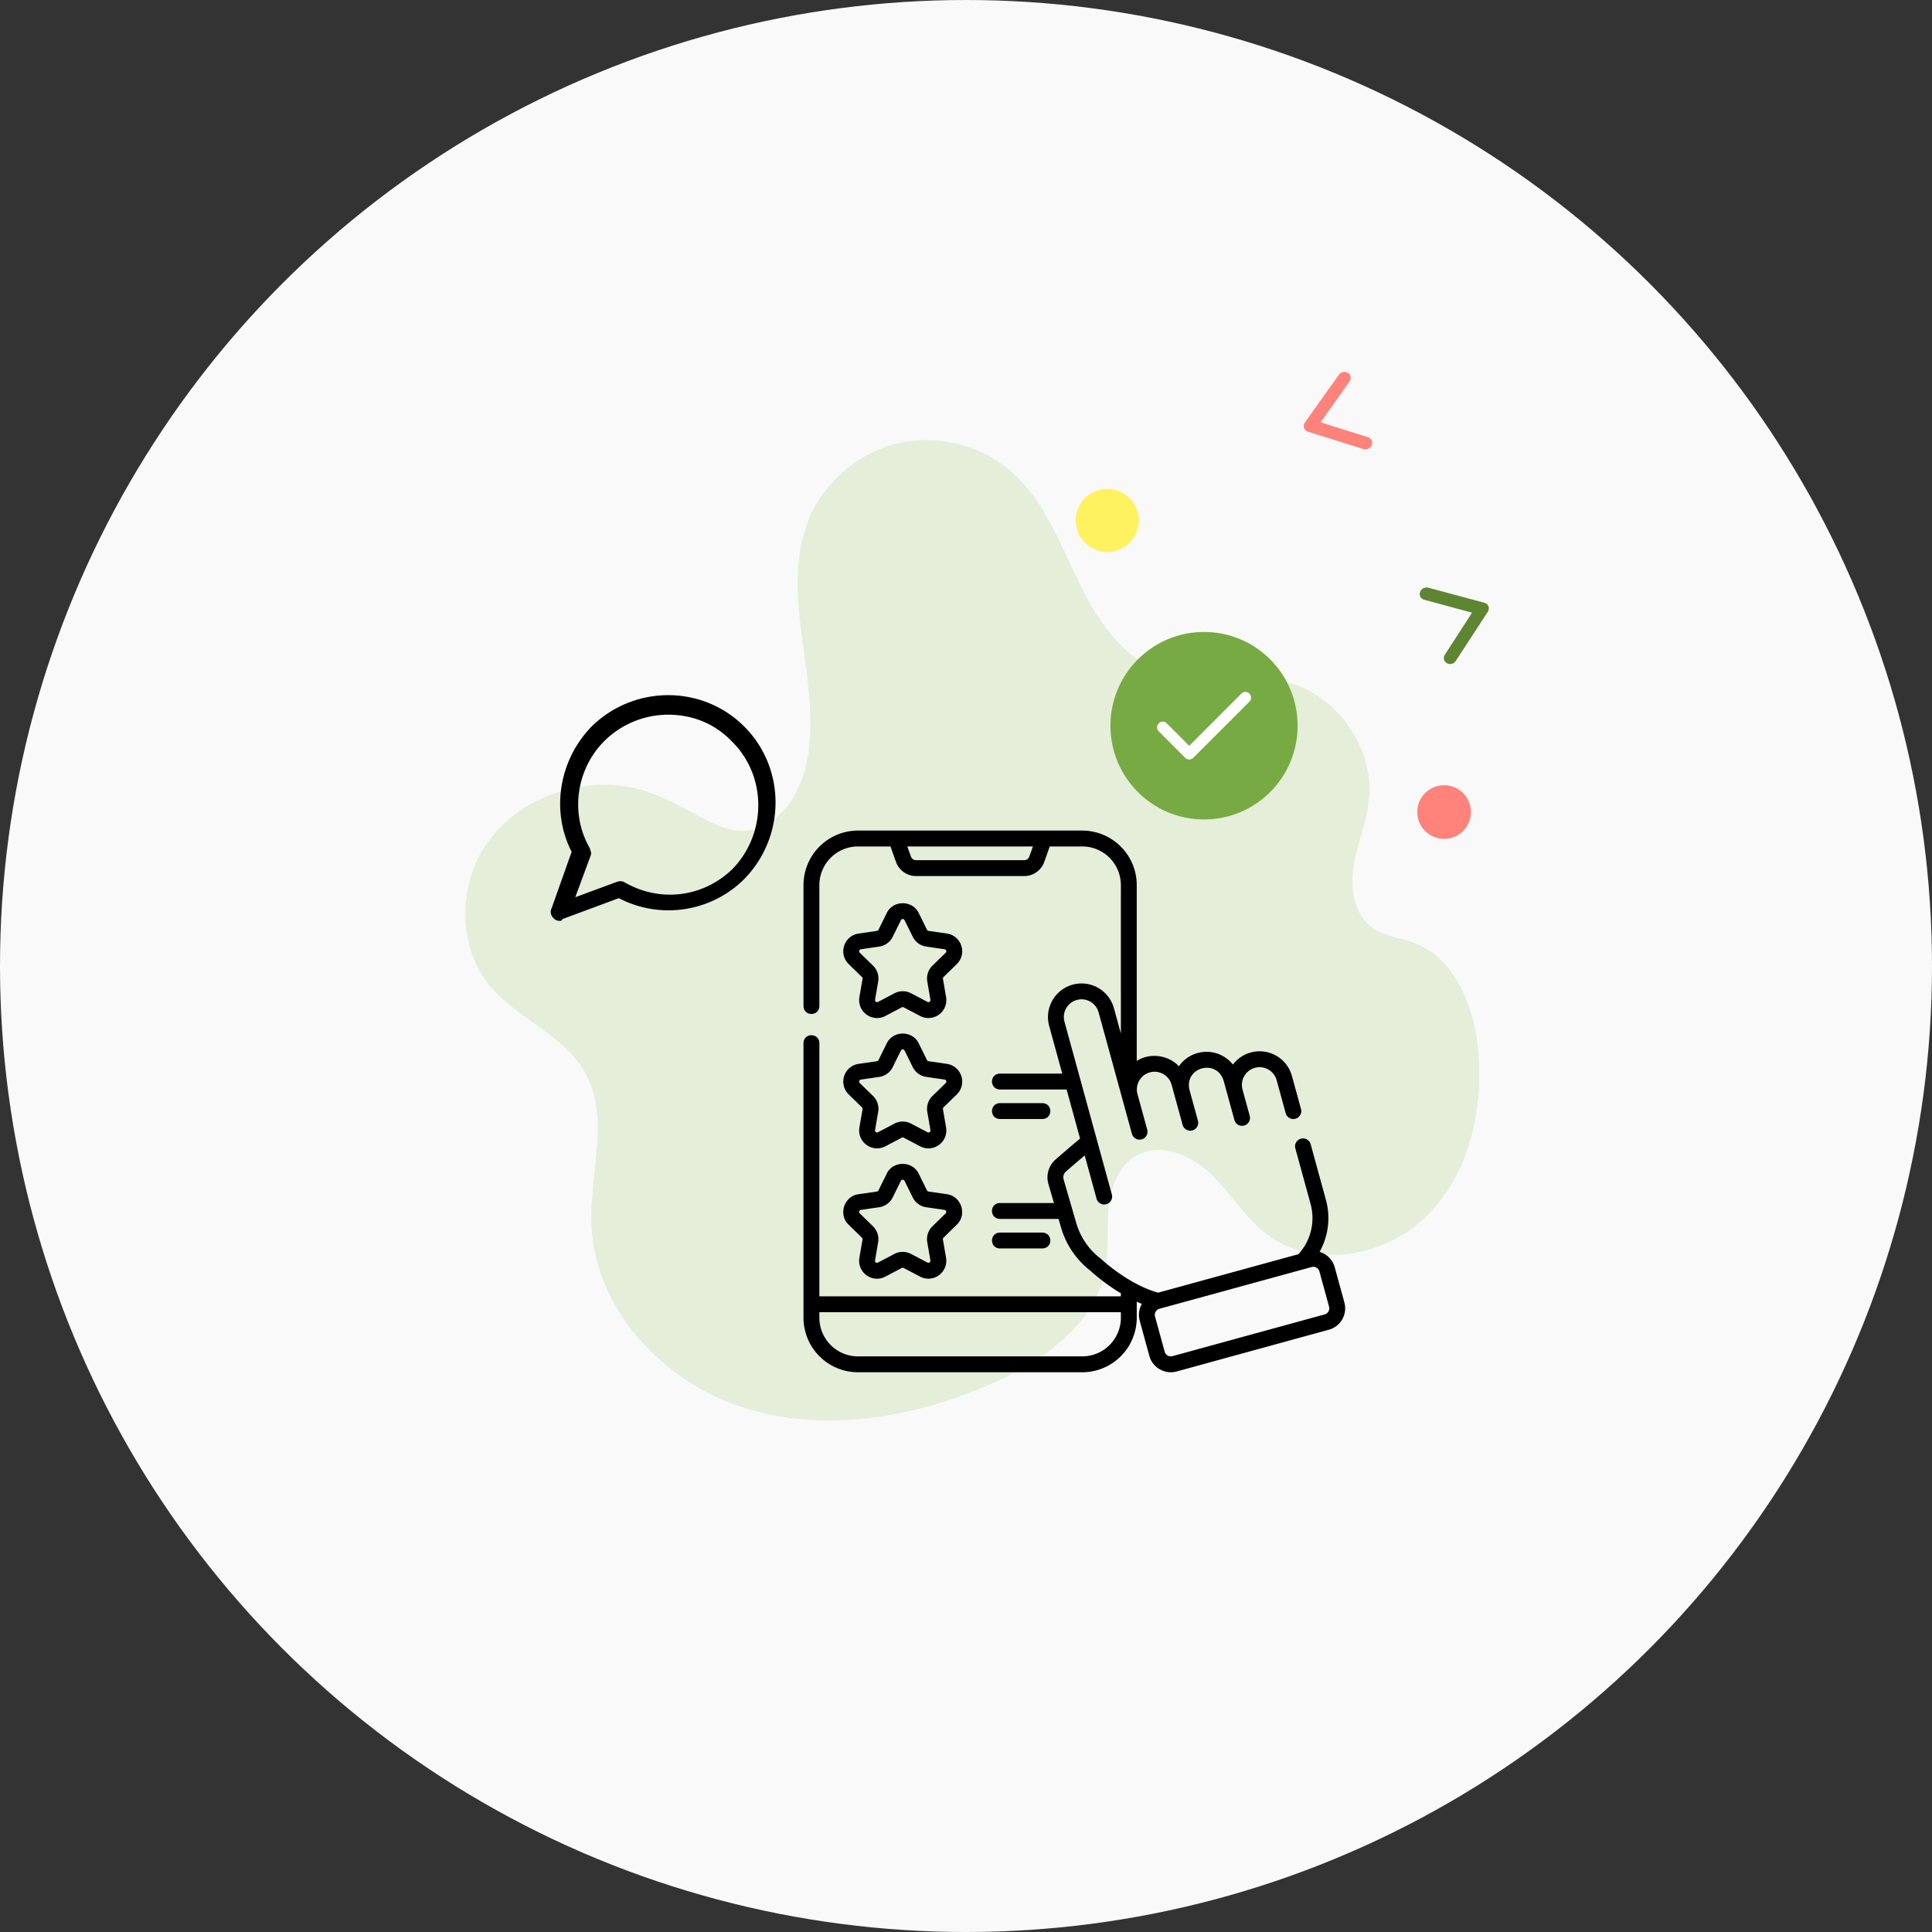
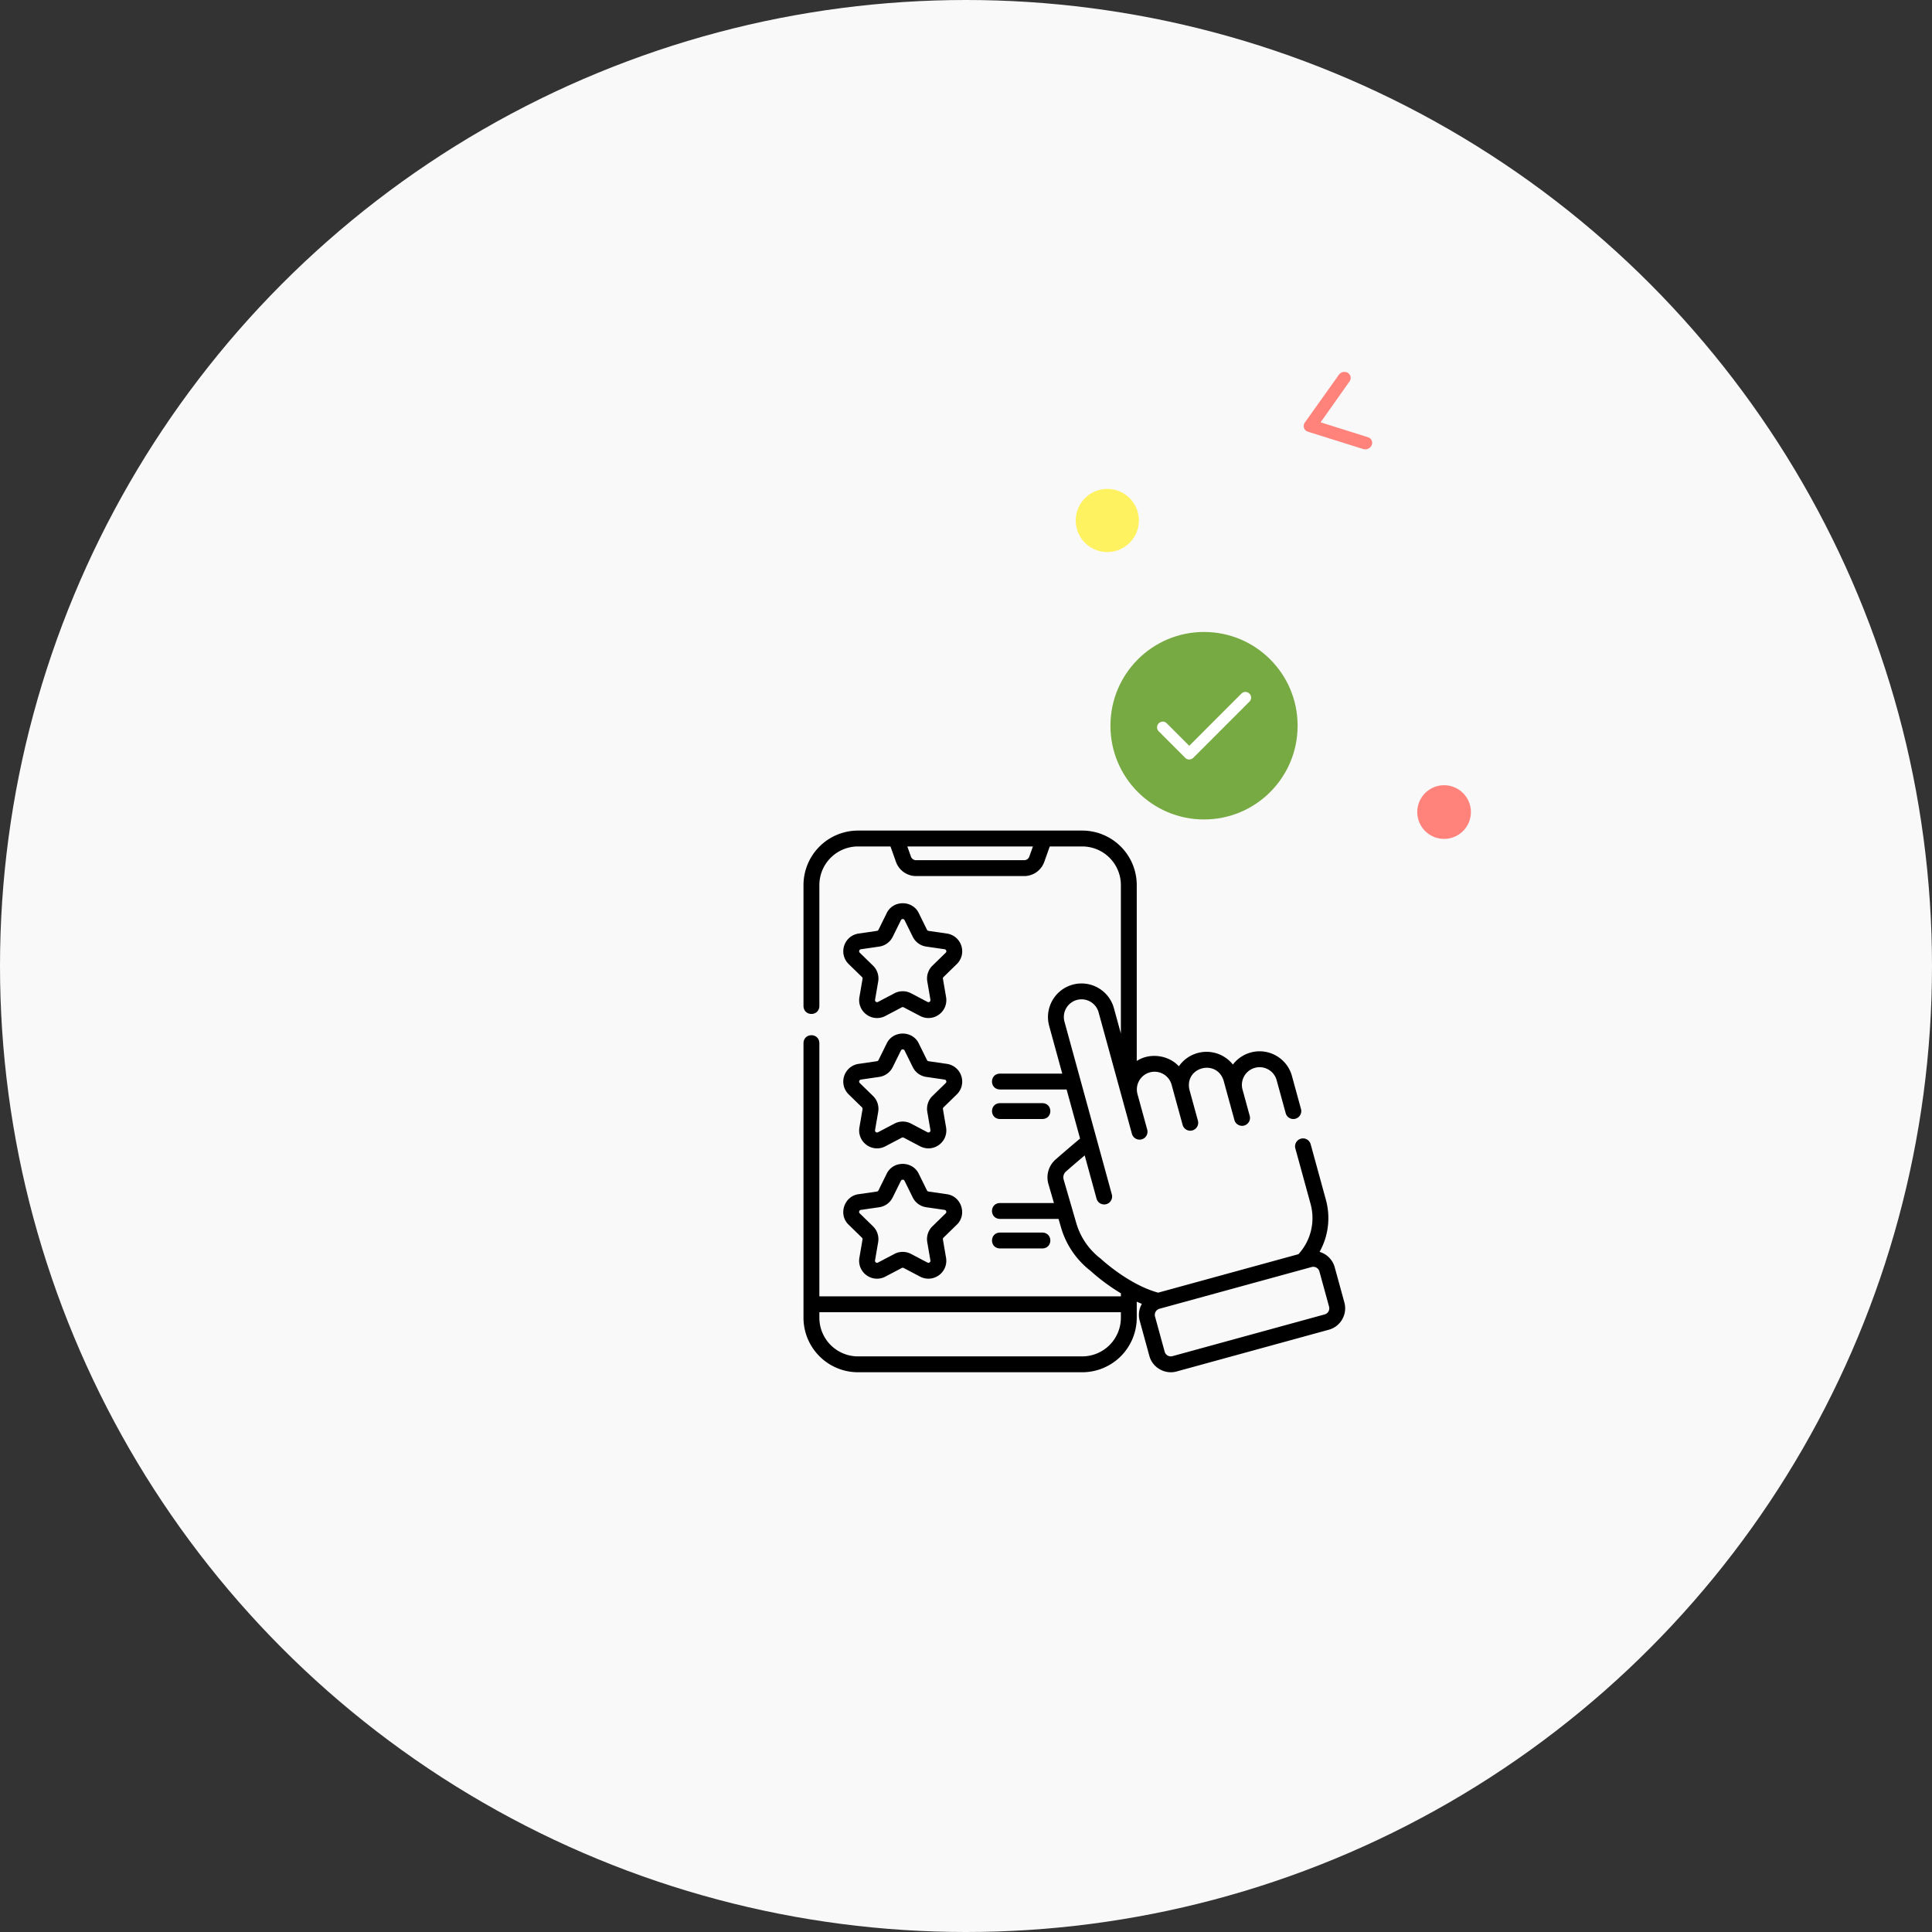
<svg xmlns="http://www.w3.org/2000/svg" width="214" height="214" fill="none" viewBox="0 0 214 214">
  <rect x="0" y="0" width="214" height="214" fill="#333333" stroke="none" />
  <circle cx="107" cy="107" r="107" fill="#F9F9F9" />
-   <path fill="#E4EED9" d="M68.37 86.995c-5.577-.495-11.443 1.97-14.566 6.609-3.123 4.638-3.074 11.353.504 15.642 3.055 3.658 8.185 5.405 10.512 9.568 2.764 4.929.514 11.052.689 16.7.29 9.432 7.932 17.592 16.922 20.426 8.99 2.833 18.91 1.087 27.531-2.737 5.614-2.493 11.346-6.53 12.47-12.575.417-2.242.146-4.561.369-6.832s1.115-4.696 3.103-5.812c2.638-1.485 6.022-.049 8.204 2.037 2.182 2.087 3.753 4.804 6.148 6.647 5.179 3.989 13.208 2.591 17.834-2.028 4.625-4.619 6.216-11.615 5.653-18.136-.426-4.92-2.502-10.334-7.118-12.071-1.522-.573-3.238-.708-4.567-1.64-2.046-1.436-2.521-4.318-2.133-6.793.378-2.474 1.415-4.813 1.697-7.297.649-5.764-3.443-11.693-9.058-13.129-4.587-1.174-9.639.379-14.08-1.261-4.393-1.62-7.147-5.949-9.164-10.18-2.017-4.23-3.773-8.8-7.293-11.886-3.394-2.98-8.272-4.183-12.655-3.125-4.383 1.058-8.184 4.347-9.843 8.549-1.551 3.93-1.29 8.316-.746 12.508.814 6.307 2.85 16.35-3.375 20.824-2.279 1.64-4.771 1.097-7.108-.136-3.327-1.717-6.07-3.522-9.93-3.872Z" />
  <path fill="#78AA43" d="M143.73 80.372v.025c0 5.73-4.638 10.371-10.365 10.371-5.726 0-10.365-4.641-10.365-10.371v-.025C123 74.642 127.639 70 133.365 70c5.727 0 10.365 4.641 10.365 10.372Z" />
  <path fill="#fff" d="M131.715 84.125a.587.587 0 0 1-.438-.188l-2.925-2.928a.62.62 0 0 1 0-.888c.25-.25.637-.25.887 0l2.488 2.49 5.777-5.78a.62.62 0 0 1 .888 0 .62.62 0 0 1 0 .888l-6.214 6.218a.688.688 0 0 1-.463.188Z" />
  <g fill="#000" clip-path="url(#a)">
    <path d="M105.981 106.788c.544-.531.736-1.31.501-2.033a1.972 1.972 0 0 0-1.6-1.35l-2.032-.295a.229.229 0 0 1-.17-.123l-.908-1.841c-.699-1.465-2.858-1.464-3.557 0l-.908 1.841a.227.227 0 0 1-.17.123l-2.031.295a1.972 1.972 0 0 0-1.601 1.35 1.971 1.971 0 0 0 .502 2.033l1.47 1.433a.224.224 0 0 1 .064.199l-.347 2.023a1.97 1.97 0 0 0 .79 1.94 1.97 1.97 0 0 0 2.088.151l1.817-.956a.227.227 0 0 1 .209 0l1.818.956c.67.352 1.471.297 2.088-.151.615-.447.917-1.19.789-1.94l-.347-2.023a.225.225 0 0 1 .064-.2l1.471-1.432Zm-2.698.174a1.985 1.985 0 0 0-.57 1.755l.347 2.024a.214.214 0 0 1-.089.22.215.215 0 0 1-.238.017l-1.817-.955a1.98 1.98 0 0 0-1.845 0l-1.817.955a.214.214 0 0 1-.237-.017.213.213 0 0 1-.09-.22l.347-2.024a1.983 1.983 0 0 0-.57-1.755l-1.47-1.433a.214.214 0 0 1-.057-.231.212.212 0 0 1 .181-.153l2.032-.296a1.983 1.983 0 0 0 1.493-1.084l.909-1.841c.09-.172.312-.172.403 0l.909 1.84c.289.586.847.991 1.493 1.085l2.032.296a.213.213 0 0 1 .182.153.215.215 0 0 1-.057.231l-1.471 1.433ZM94.007 121.223l1.47 1.433a.227.227 0 0 1 .064.2l-.347 2.023c-.128.75.174 1.493.79 1.94a1.974 1.974 0 0 0 2.088.151l1.817-.956a.227.227 0 0 1 .209 0l1.818.956c.292.153.609.23.924.23.41 0 .816-.129 1.164-.381.615-.447.917-1.19.789-1.94l-.347-2.023a.225.225 0 0 1 .064-.2l1.471-1.433a1.97 1.97 0 0 0 .501-2.032 1.972 1.972 0 0 0-1.6-1.35l-2.032-.295a.227.227 0 0 1-.17-.123l-.908-1.841c-.699-1.465-2.859-1.464-3.557 0l-.908 1.841a.227.227 0 0 1-.17.123l-2.031.295a1.972 1.972 0 0 0-1.601 1.35 1.97 1.97 0 0 0 .502 2.032Zm1.17-1.489a.212.212 0 0 1 .181-.153l2.032-.296a1.983 1.983 0 0 0 1.493-1.084l.909-1.841c.09-.172.312-.172.404 0l.908 1.841a1.98 1.98 0 0 0 1.493 1.084l2.032.296a.213.213 0 0 1 .182.153.215.215 0 0 1-.057.231l-1.47 1.433a1.981 1.981 0 0 0-.571 1.755l.347 2.024a.214.214 0 0 1-.089.22.214.214 0 0 1-.237.017l-1.818-.956a1.986 1.986 0 0 0-1.845 0l-1.817.956a.214.214 0 0 1-.238-.017.213.213 0 0 1-.09-.22l.348-2.024c.11-.643-.103-1.3-.57-1.755l-1.47-1.433a.214.214 0 0 1-.057-.231ZM105.977 135.659c1.177-1.117.509-3.171-1.099-3.382l-2.032-.295a.224.224 0 0 1-.169-.124l-.909-1.841c-.699-1.464-2.858-1.464-3.556 0l-.909 1.841a.226.226 0 0 1-.17.124l-2.031.295c-1.609.211-2.276 2.266-1.1 3.382l1.47 1.433a.225.225 0 0 1 .066.199l-.347 2.024a1.97 1.97 0 0 0 .788 1.939 1.97 1.97 0 0 0 2.089.151l1.817-.955a.223.223 0 0 1 .21 0l1.817.955c.67.353 1.471.298 2.088-.151.615-.446.918-1.19.789-1.939l-.347-2.023a.225.225 0 0 1 .065-.2l1.47-1.433Zm-2.697.175a1.981 1.981 0 0 0-.571 1.755l.348 2.023a.213.213 0 0 1-.09.22.212.212 0 0 1-.237.017l-1.817-.955a1.982 1.982 0 0 0-1.846 0l-1.817.955a.212.212 0 0 1-.237-.017.213.213 0 0 1-.09-.22l.347-2.023c.11-.644-.103-1.3-.57-1.756l-1.47-1.433a.213.213 0 0 1-.057-.231.215.215 0 0 1 .181-.153l2.032-.295a1.982 1.982 0 0 0 1.493-1.085l.909-1.841c.091-.171.312-.171.404 0l.908 1.841c.289.586.847.991 1.493 1.085l2.032.295a.216.216 0 0 1 .182.153.214.214 0 0 1-.057.231l-1.47 1.434ZM110.754 123.949h4.715c1.162-.036 1.162-1.722 0-1.758h-4.715c-1.162.036-1.161 1.722 0 1.758ZM115.469 138.285c1.162-.036 1.162-1.723 0-1.758h-4.715c-1.162.036-1.161 1.722 0 1.758h4.715Z" />
    <path d="m148.91 144.265-1.068-3.894a2.455 2.455 0 0 0-1.678-1.706 7.673 7.673 0 0 0 .693-5.795l-1.689-6.16a.88.88 0 0 0-1.696.465l1.69 6.16a5.925 5.925 0 0 1-1.338 5.586l-15.54 4.262c-3.272-.893-6.282-3.693-6.312-3.721a.915.915 0 0 0-.067-.057 7.627 7.627 0 0 1-2.696-3.95l-1.394-4.803a.866.866 0 0 1 .254-.885 124.2 124.2 0 0 1 2.078-1.785l1.312 4.785a.878.878 0 1 0 1.695-.465l-2.156-7.864-3.09-11.268a1.962 1.962 0 0 1 1.372-2.409 1.962 1.962 0 0 1 2.408 1.372l2.609 9.511 1.076 3.926a.879.879 0 1 0 1.695-.465l-1.076-3.924a1.965 1.965 0 0 1 1.374-2.401 1.962 1.962 0 0 1 2.408 1.372l.268.977.945 3.445a.879.879 0 1 0 1.695-.464l-.939-3.427c-.53-2.508 3.039-3.418 3.794-.979l.396 1.447.81 2.951a.88.88 0 0 0 1.695-.464l-.809-2.952a1.961 1.961 0 0 1 2.86-2.221c.454.259.781.68.92 1.184l1.002 3.654a.878.878 0 1 0 1.695-.465l-1.002-3.653a3.696 3.696 0 0 0-1.745-2.248 3.695 3.695 0 0 0-2.824-.354 3.702 3.702 0 0 0-1.973 1.333 3.724 3.724 0 0 0-3.899-1.278 3.706 3.706 0 0 0-2.084 1.472c-1.128-1.237-3.206-1.546-4.666-.591V98.035A6.042 6.042 0 0 0 119.878 92H95.035A6.042 6.042 0 0 0 89 98.035v13.405c.036 1.162 1.722 1.161 1.758 0V98.035a4.282 4.282 0 0 1 4.277-4.277h3.6l.61 1.713a2.366 2.366 0 0 0 2.224 1.568h11.975c.996 0 1.89-.63 2.224-1.568l.611-1.713h3.599a4.282 4.282 0 0 1 4.277 4.277v16.448l-.772-2.815a3.72 3.72 0 0 0-4.568-2.602 3.722 3.722 0 0 0-2.603 4.568l1.45 5.286h-6.911c-1.162.036-1.161 1.722 0 1.758h7.393l1.491 5.436a157.962 157.962 0 0 0-2.736 2.34 2.635 2.635 0 0 0-.772 2.688l.614 2.114h-5.99c-1.162.036-1.161 1.722 0 1.758h6.5l.27.931a9.374 9.374 0 0 0 3.28 4.828c.234.217 1.54 1.395 3.355 2.482v.336H90.758v-28.052c-.036-1.162-1.722-1.161-1.758 0v30.425a6.042 6.042 0 0 0 6.035 6.035h24.843a6.041 6.041 0 0 0 6.035-6.035v-1.782c.186.084.375.165.567.242a2.455 2.455 0 0 0-.238 1.87l1.068 3.895c.355 1.319 1.75 2.082 3.024 1.722l16.854-4.622a2.443 2.443 0 0 0 1.487-1.155 2.442 2.442 0 0 0 .235-1.869Zm-34.898-49.384a.603.603 0 0 1-.568.4h-11.975a.603.603 0 0 1-.568-.4l-.401-1.123h13.913l-.401 1.123Zm5.866 55.36H95.035a4.282 4.282 0 0 1-4.277-4.277v-.616h33.397v.616a4.282 4.282 0 0 1-4.277 4.277Zm27.27-4.977a.7.7 0 0 1-.425.33l-16.854 4.622a.703.703 0 0 1-.863-.492l-1.068-3.895a.703.703 0 0 1 .491-.863l16.855-4.622a.704.704 0 0 1 .863.492l1.068 3.894a.697.697 0 0 1-.067.534Z" />
  </g>
  <circle cx="122.653" cy="57.652" r="3.5" fill="#FFF261" transform="rotate(154.969 122.653 57.652)" />
  <circle cx="159.956" cy="89.951" r="2.972" fill="#FF827B" transform="rotate(154.969 159.956 89.95)" />
-   <path fill="#5D8532" d="M160.903 73.498a.78.78 0 0 1-.443.034.692.692 0 0 1-.37-.213.643.643 0 0 1-.16-.382.689.689 0 0 1 .107-.41l3.018-4.665-5.303-1.43a.697.697 0 0 1-.247-.123.649.649 0 0 1-.249-.461.67.67 0 0 1 .037-.27.777.777 0 0 1 .645-.5.76.76 0 0 1 .283.022l6.184 1.662a.699.699 0 0 1 .283.148.635.635 0 0 1 .216.561.704.704 0 0 1-.11.3l-3.53 5.412a.772.772 0 0 1-.361.315Z" />
  <path fill="#FF827B" d="M148.66 41.236a.78.78 0 0 1 .444-.016c.144.038.27.117.361.228.09.11.14.245.144.388a.683.683 0 0 1-.124.406l-3.207 4.537 5.239 1.647a.7.7 0 0 1 .242.132.646.646 0 0 1 .23.472.686.686 0 0 1-.201.501.777.777 0 0 1-.512.238.76.76 0 0 1-.282-.032l-6.111-1.916a.703.703 0 0 1-.276-.16.646.646 0 0 1-.193-.57.697.697 0 0 1 .123-.293l3.749-5.262a.775.775 0 0 1 .374-.3Z" />
-   <path fill="#000" d="M62.01 102c-.302 0-.503-.101-.704-.302-.302-.302-.402-.704-.201-1.106l2.213-6.238c-2.314-4.527-1.408-10.16 2.213-13.883 4.729-4.628 12.274-4.628 16.902 0 4.627 4.628 4.627 12.173 0 16.901-3.622 3.622-9.256 4.527-13.884 2.113l-6.237 2.314c-.1.201-.201.201-.302.201Zm11.972-22.837a10.07 10.07 0 0 0-7.042 2.918c-3.119 3.118-3.823 8.048-1.61 11.87.1.303.201.604.1.806l-1.71 4.627 4.628-1.71c.302-.1.604-.1.906.1 3.923 2.214 8.651 1.61 11.87-1.508 3.824-3.924 3.824-10.262 0-14.085-2.011-2.113-4.526-3.018-7.142-3.018Z" />
  <defs>
    <clipPath id="a">
      <path fill="#fff" d="M89 92h60v60H89z" />
    </clipPath>
  </defs>
</svg>